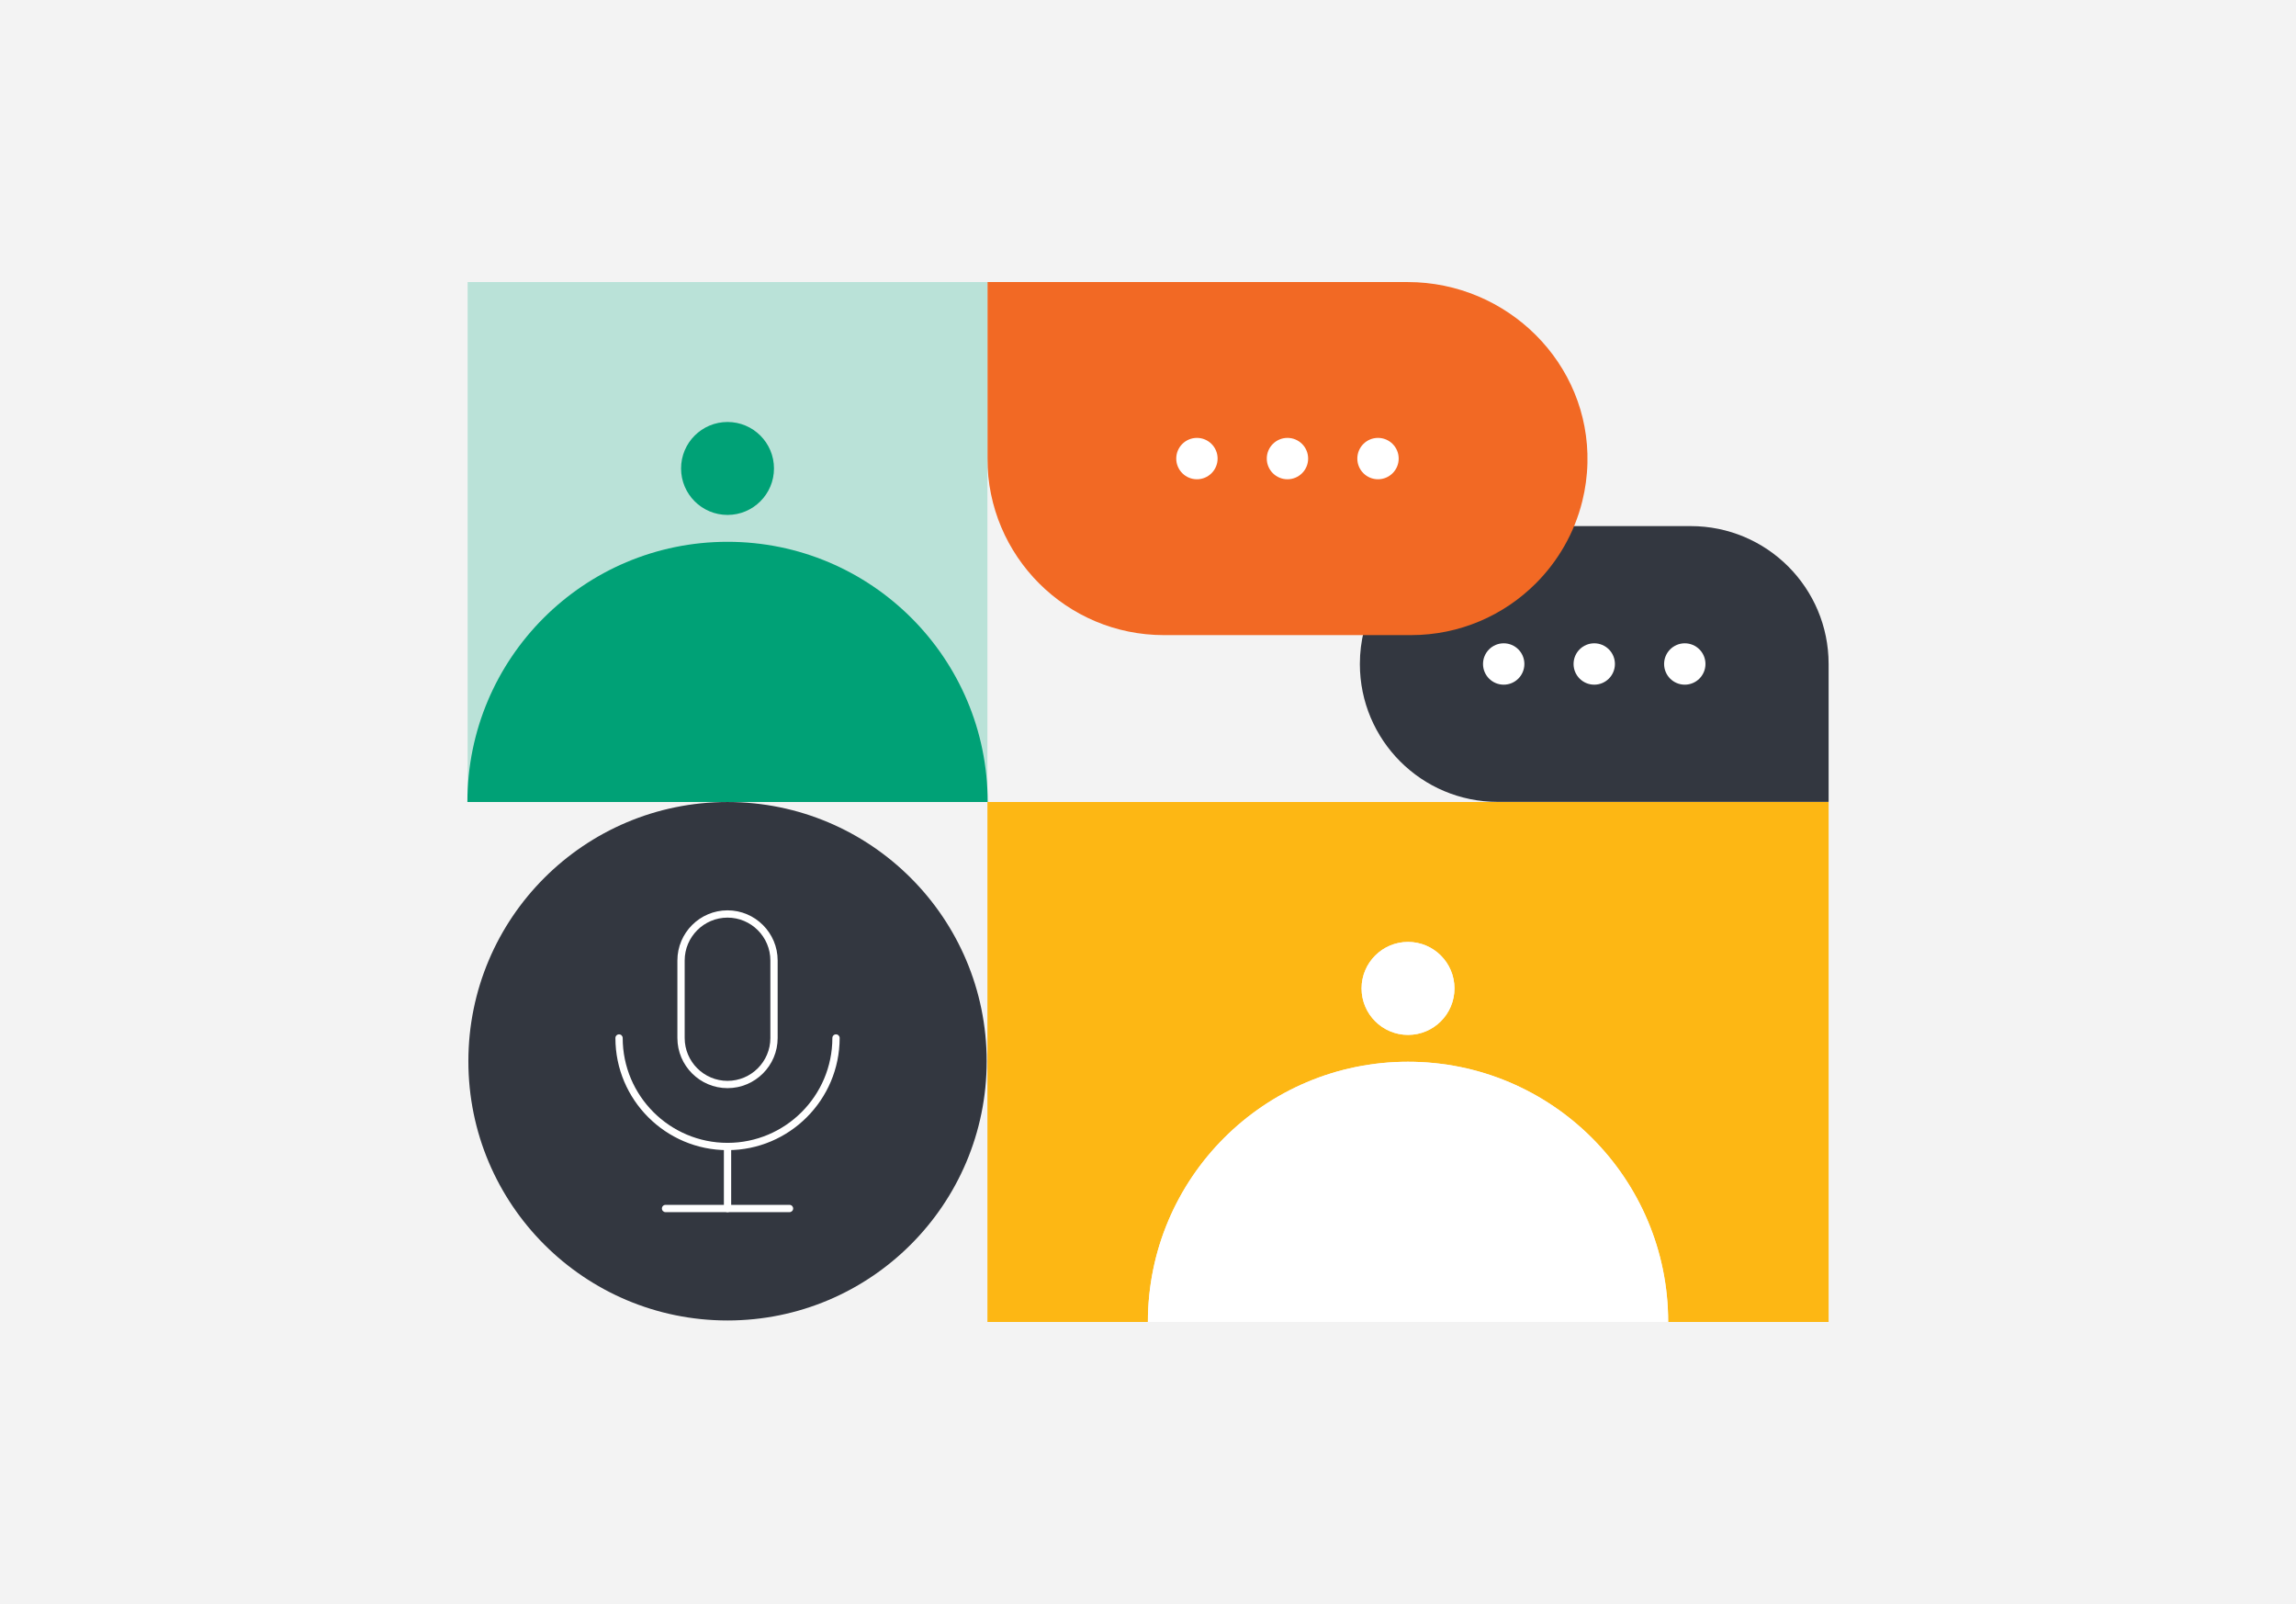
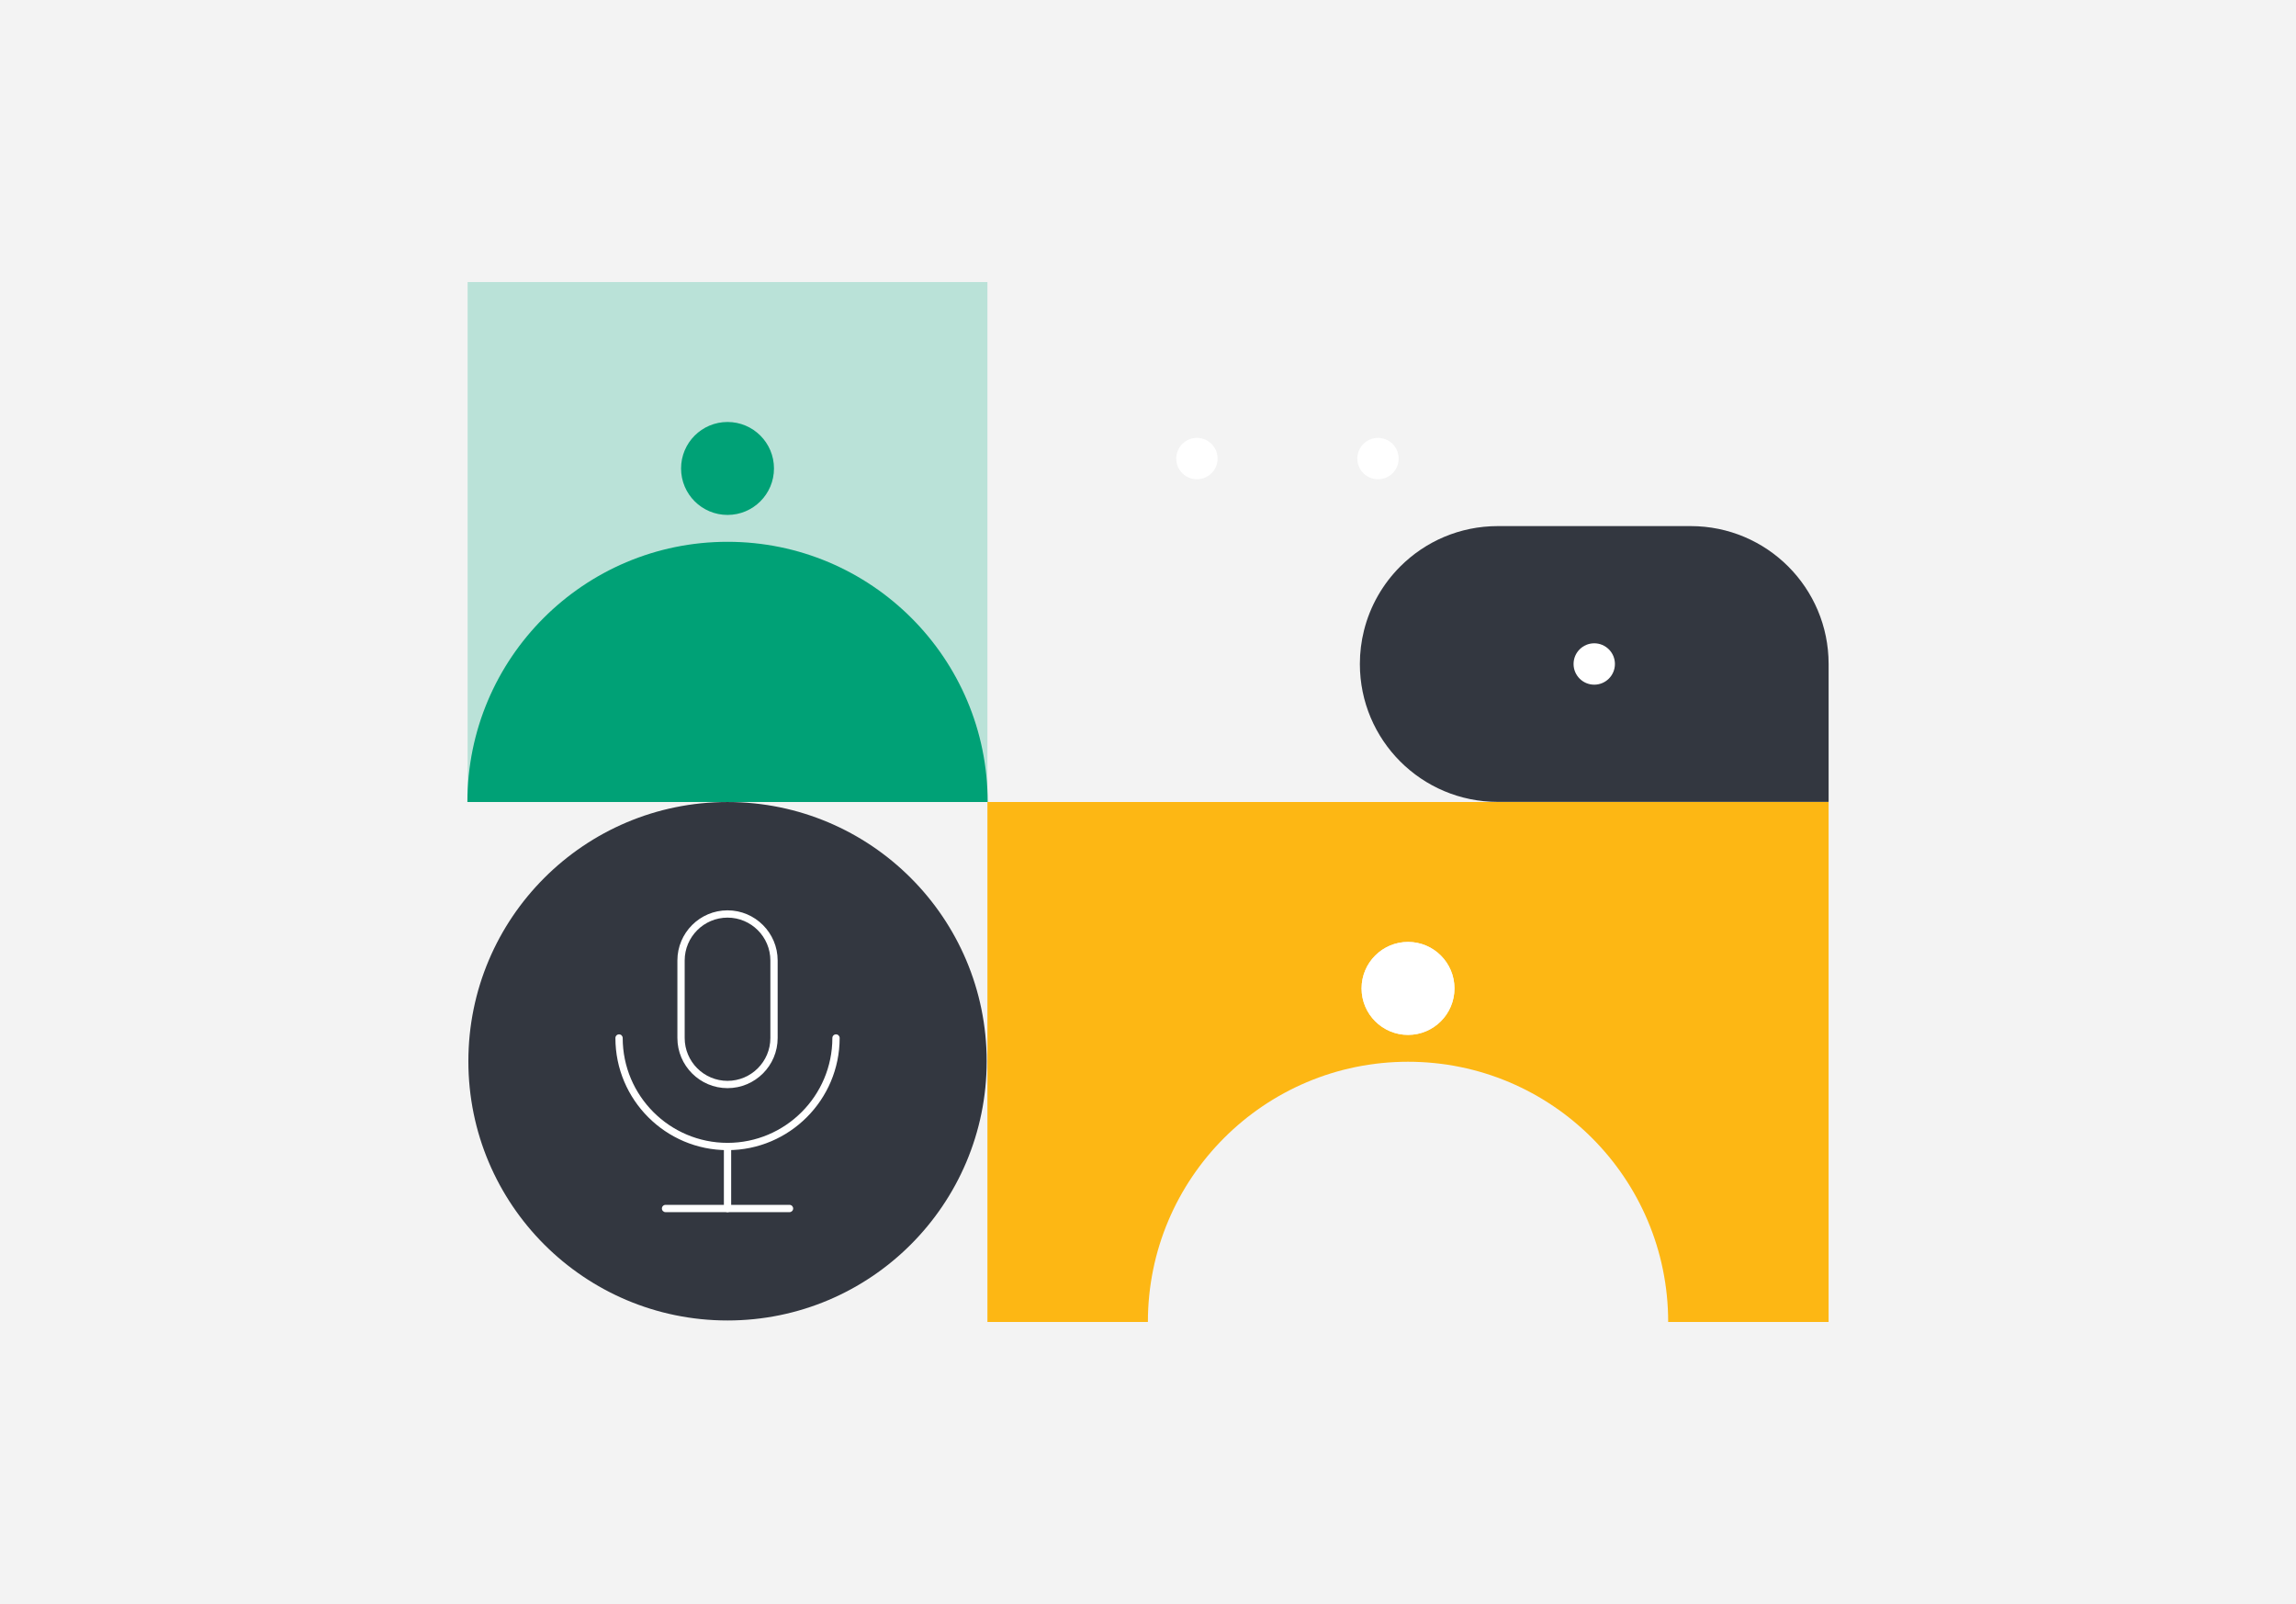
<svg xmlns="http://www.w3.org/2000/svg" version="1.1" id="Layer_1" x="0px" y="0px" viewBox="0 0 630 440" style="enable-background:new 0 0 630 440;" xml:space="preserve">
  <style type="text/css">
	.st0{fill:#F3F3F3;}
	.st1{fill:#333740;}
	.st2{fill:#F26924;}
	.st3{fill:#FDB714;}
	.st4{fill:#BAE2D8;}
	.st5{fill:#00A176;}
	.st6{fill:#FFFFFF;}
</style>
  <g>
    <g>
      <rect class="st0" width="630" height="440" />
    </g>
  </g>
  <g>
    <g>
      <path class="st1" d="M410.963,219.964h90.79v-37.827c0-20.888-16.935-37.823-37.827-37.823h-39.385    h-13.578c-10.444,0-19.903,4.233-26.746,11.077c-4.779,4.779-8.284,10.827-9.963,17.599    c-0.731,2.929-1.118,5.991-1.118,9.148C373.136,203.029,390.072,219.964,410.963,219.964z" />
    </g>
    <g>
      <g>
-         <path class="st2" d="M386.249,77.37H270.941v48.421c0,26.745,21.681,48.426,48.426,48.426h50.419h17.382     c13.37,0,25.479-5.419,34.24-14.18c6.117-6.117,10.605-13.86,12.754-22.529     c0.839-3.362,1.324-6.861,1.415-10.461C436.272,99.675,413.629,77.37,386.249,77.37z" />
-       </g>
+         </g>
    </g>
    <g>
      <path class="st3" d="M270.94,220v142.63h44.03c0-39.42,31.96-71.38,71.38-71.38c39.42,0,71.38,31.96,71.38,71.38    H501.75V220H270.94z M386.35,283.88c-7.04,0-12.75-5.71-12.75-12.75s5.71-12.75,12.75-12.75    c7.04,0,12.74,5.71,12.74,12.75S393.39,283.88,386.35,283.88z" />
    </g>
    <g>
      <rect x="128.311" y="77.37" class="st4" width="142.63" height="142.63" />
    </g>
    <g>
      <g>
        <circle class="st5" cx="199.626" cy="128.502" r="12.748" />
      </g>
      <g>
        <g>
          <path class="st5" d="M199.626,148.621c-39.422,0-71.379,31.958-71.379,71.379h142.758      C271.006,180.578,239.048,148.621,199.626,148.621z" />
        </g>
      </g>
    </g>
    <g>
      <g>
-         <path class="st6" d="M399.09,271.13c0,7.04-5.7,12.75-12.74,12.75c-7.04,0-12.75-5.71-12.75-12.75     s5.71-12.75,12.75-12.75C393.39,258.38,399.09,264.09,399.09,271.13z" />
+         <path class="st6" d="M399.09,271.13c0,7.04-5.7,12.75-12.74,12.75c-7.04,0-12.75-5.71-12.75-12.75     s5.71-12.75,12.75-12.75C393.39,258.38,399.09,264.09,399.09,271.13" />
      </g>
      <g>
        <g>
-           <path class="st6" d="M457.73,362.63H314.97c0-39.42,31.96-71.38,71.38-71.38      C425.77,291.25,457.73,323.21,457.73,362.63z" />
-         </g>
+           </g>
      </g>
    </g>
    <g>
      <g>
-         <circle class="st6" cx="462.288" cy="182.139" r="5.674" />
-       </g>
+         </g>
      <g>
        <circle class="st6" cx="437.445" cy="182.139" r="5.674" />
      </g>
      <g>
-         <circle class="st6" cx="412.601" cy="182.139" r="5.674" />
-       </g>
+         </g>
    </g>
    <g>
      <g>
        <circle class="st1" cx="199.626" cy="291.109" r="71.109" />
      </g>
      <g>
        <g>
          <path class="st6" d="M199.626,298.487c-7.585,0-13.756-6.171-13.756-13.757V263.471      c0-7.586,6.171-13.757,13.756-13.757s13.756,6.171,13.756,13.757v21.26      C213.383,292.316,207.212,298.487,199.626,298.487z M199.626,251.714      c-6.482,0-11.756,5.274-11.756,11.757v21.26c0,6.482,5.274,11.757,11.756,11.757      s11.756-5.274,11.756-11.757V263.471C211.383,256.988,206.109,251.714,199.626,251.714z" />
        </g>
        <g>
          <path class="st6" d="M199.626,315.495c-16.964,0-30.765-13.801-30.765-30.765c0-0.553,0.448-1,1-1      s1,0.447,1,1c0,15.861,12.904,28.765,28.765,28.765s28.765-12.903,28.765-28.765c0-0.553,0.448-1,1-1      s1,0.447,1,1C230.391,301.694,216.59,315.495,199.626,315.495z" />
        </g>
        <g>
          <path class="st6" d="M216.635,332.504h-34.017c-0.552,0-1-0.447-1-1s0.448-1,1-1h34.017c0.552,0,1,0.447,1,1      S217.187,332.504,216.635,332.504z" />
        </g>
        <g>
          <path class="st6" d="M199.626,332.504c-0.552,0-1-0.447-1-1v-17.009c0-0.553,0.448-1,1-1s1,0.447,1,1v17.009      C200.626,332.057,200.179,332.504,199.626,332.504z" />
        </g>
      </g>
    </g>
    <g>
      <g>
        <circle class="st6" cx="378.111" cy="125.793" r="5.674" />
      </g>
      <g>
-         <circle class="st6" cx="353.267" cy="125.793" r="5.674" />
-       </g>
+         </g>
      <g>
        <circle class="st6" cx="328.424" cy="125.793" r="5.674" />
      </g>
    </g>
  </g>
</svg>